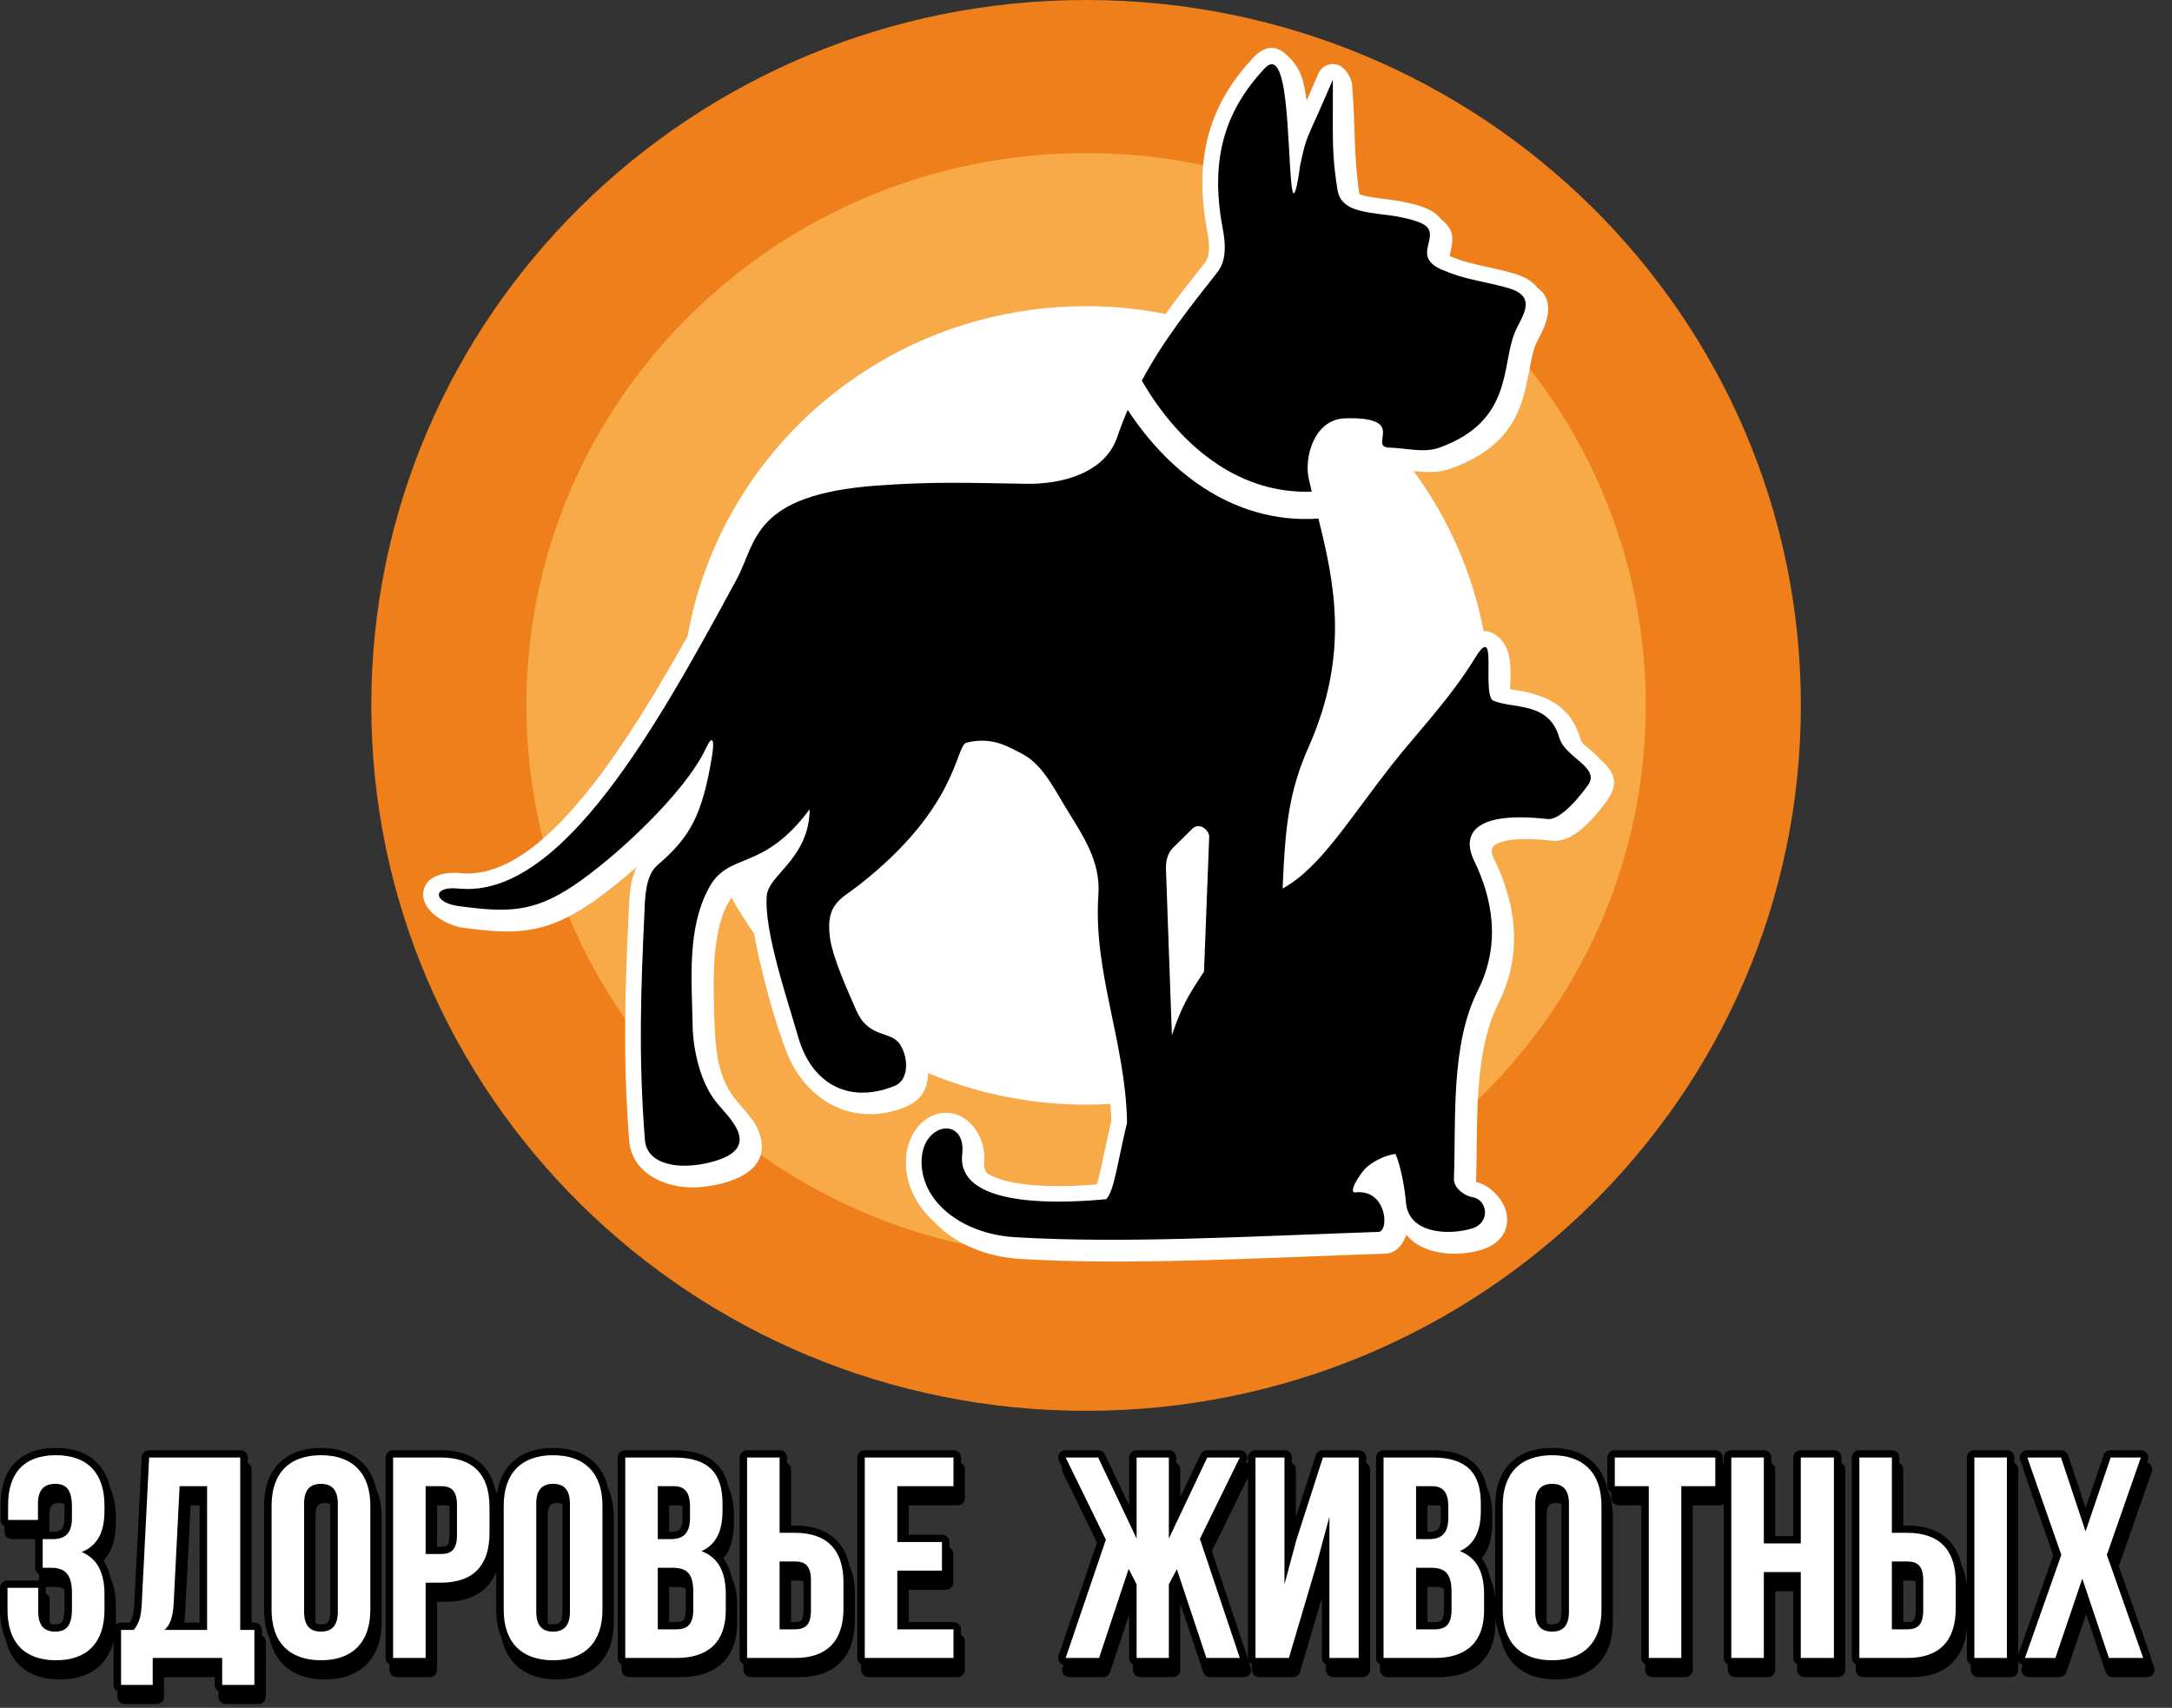
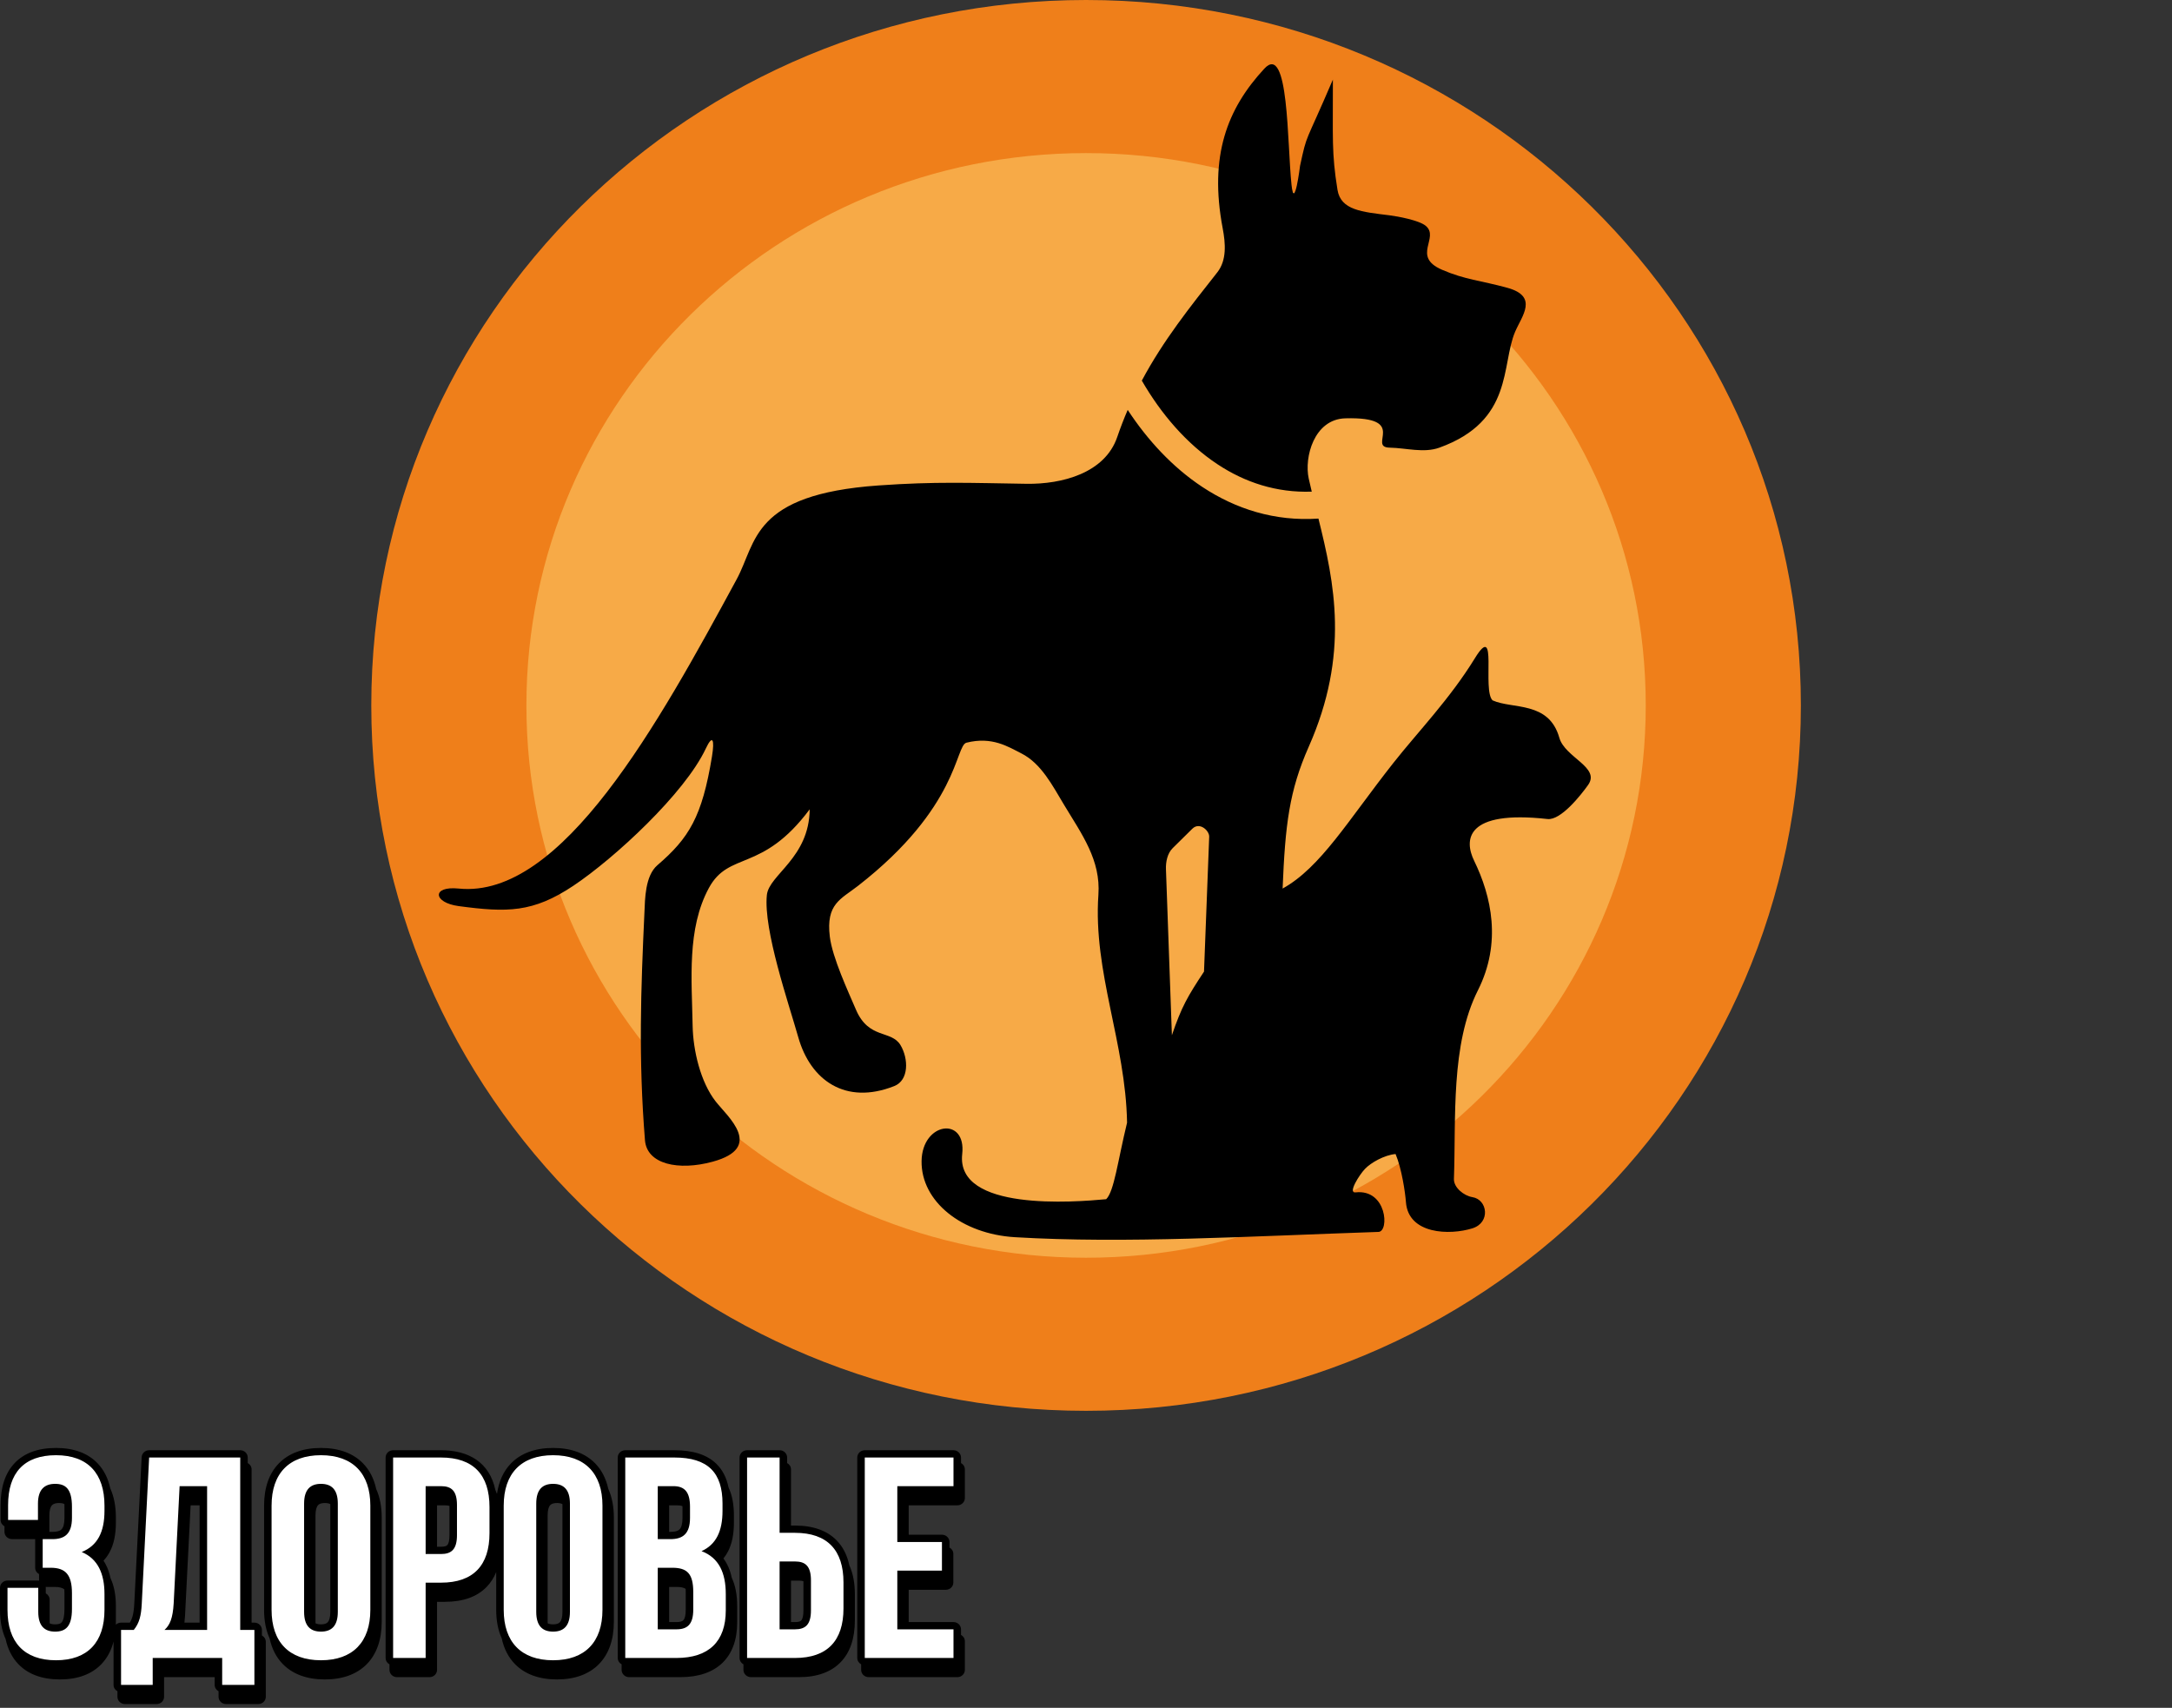
<svg xmlns="http://www.w3.org/2000/svg" width="117" height="92" viewBox="0 0 117 92" fill="none">
  <rect x="0" y="0" width="117" height="92" fill="#333333" stroke="none" />
  <path d="M58.504 76C79.769 76 97.008 58.987 97.008 38C97.008 17.013 79.769 0 58.504 0C37.239 0 20 17.013 20 38C20 58.987 37.239 76 58.504 76Z" fill="#EF7F1A" />
  <path d="M58.504 67.753C75.154 67.753 88.652 54.432 88.652 38C88.652 21.568 75.154 8.247 58.504 8.247C41.854 8.247 28.356 21.568 28.356 38C28.356 54.432 41.854 67.753 58.504 67.753Z" fill="#F7AA47" />
-   <path d="M24.796 47.033C27.218 47.279 29.672 45.202 32.025 42.156C33.784 39.88 35.467 37.077 37.041 34.266C38.833 24.168 47.76 16.494 58.505 16.494C59.97 16.494 61.402 16.638 62.786 16.91C63.465 15.972 64.186 15.065 64.902 14.155C65.042 13.978 65.105 13.746 65.122 13.493C65.144 13.166 65.096 12.804 65.03 12.453C64.633 10.363 64.702 8.626 65.14 7.114C65.581 5.59 66.394 4.308 67.482 3.134C68.129 2.435 68.727 2.431 69.28 2.931C70.104 3.675 70.226 4.33 70.384 5.419C70.567 5.007 70.78 4.521 71.018 3.963C71.2 3.538 71.697 3.338 72.129 3.517C72.472 3.66 72.843 4.237 72.838 4.634C73.014 6.593 72.913 8.496 73.224 10.43C73.249 10.563 74.586 10.72 74.743 10.739C75.275 10.805 75.794 10.896 76.31 11.044C76.712 11.159 77.092 11.316 77.338 11.518C77.463 11.62 77.562 11.722 77.641 11.824C78.335 12.369 78.307 12.862 78.118 13.637C78.105 13.689 78.092 13.742 78.092 13.795C78.793 14.091 79.366 14.216 80.03 14.362C80.45 14.454 80.903 14.553 81.425 14.697C82.142 14.894 82.577 15.171 82.816 15.5C83.45 15.966 83.489 16.596 83.296 17.277C83.206 17.597 83.061 17.881 82.919 18.158C82.848 18.298 82.777 18.437 82.738 18.528C82.582 18.891 82.49 19.38 82.392 19.898C82.035 21.779 81.616 23.992 78.165 25.238C77.469 25.489 76.804 25.443 76.144 25.372C77.999 27.891 79.312 30.823 79.919 34.001C80.109 33.985 80.296 34.038 80.482 34.149C81.3 34.641 81.377 35.547 81.37 36.414C81.368 36.669 81.35 36.924 81.338 37.118C81.432 37.135 81.531 37.151 81.63 37.167C83.368 37.443 84.65 38.077 85.153 39.849C85.203 40.023 85.352 40.13 85.483 40.241C85.739 40.458 85.987 40.669 86.184 40.889C86.852 41.49 87.295 42.104 86.58 43.106C86.307 43.489 85.767 44.181 85.193 44.662C84.704 45.073 84.157 45.349 83.608 45.288C82.054 45.116 81.144 45.211 80.654 45.444C80.227 45.646 80.331 45.969 80.513 46.343C81.017 47.379 81.426 48.581 81.531 49.878C81.639 51.2 81.437 52.616 80.714 54.051C79.604 56.254 79.573 59.191 79.544 61.903C79.537 62.512 79.531 63.112 79.514 63.674C80.287 63.827 81.123 64.733 81.179 65.53C81.28 66.965 79.928 67.436 78.729 67.522C77.678 67.597 76.454 67.369 75.757 66.52C75.746 66.512 75.482 67.505 74.622 67.534C73.29 67.578 71.901 67.632 70.525 67.686C65.014 67.899 59.751 68.103 54.966 67.819C53.337 67.722 51.895 67.165 50.86 66.321C50.662 66.159 50.478 65.987 50.31 65.806C49.345 64.935 48.778 63.795 48.797 62.534C48.815 61.298 49.611 59.949 50.977 59.949C52.302 59.949 53.146 61.437 53.016 62.593C52.991 62.82 53.042 63.017 53.153 63.186C53.594 63.492 54.293 63.672 55.052 63.776C56.49 63.971 58.126 63.882 59.084 63.804C59.191 63.492 59.322 62.868 59.487 62.082C59.591 61.591 59.706 61.043 59.863 60.39C59.856 60.081 59.839 59.773 59.815 59.466C59.382 59.492 58.945 59.506 58.505 59.506C55.486 59.506 52.611 58.9 49.997 57.805C49.964 59.029 49.289 59.531 48.165 59.84C45.602 60.546 43.364 59.106 42.416 56.778C41.697 55.006 40.934 52.059 40.62 50.287C40.181 49.666 39.774 49.022 39.403 48.356C38.324 49.869 38.42 52.8 38.472 54.583C38.518 56.134 38.559 57.877 39.568 59.163C40.088 59.827 40.718 60.351 40.958 61.206C41.508 63.17 39.212 63.832 37.665 63.954C36.201 64.068 34.408 63.465 33.972 61.911C33.936 61.769 33.907 61.636 33.896 61.489C33.718 59.276 33.663 57.223 33.676 55.186C33.69 53.154 33.772 51.183 33.868 49.092C33.902 48.283 33.931 47.443 34.3 46.702C33.367 47.525 32.452 48.241 31.703 48.741C30.497 49.547 29.494 49.95 28.418 50.104C27.376 50.254 26.312 50.16 24.936 49.976C24.076 49.861 22.702 49.093 22.798 48.092C22.897 47.14 24.007 46.952 24.796 47.033Z" fill="white" />
  <path fill-rule="evenodd" clip-rule="evenodd" d="M24.709 47.866C30.267 48.432 35.467 38.984 39.682 31.207C40.768 29.204 40.483 26.634 47.322 26.151C50.41 25.933 52.203 26.015 55.299 26.062C57.204 26.09 59.514 25.49 60.18 23.549C60.355 23.038 60.544 22.55 60.746 22.081C61.811 23.704 63.163 25.174 64.772 26.235C66.562 27.416 68.659 28.095 71.021 27.936C71.88 31.395 72.707 35.24 70.498 40.227C69.448 42.598 69.231 44.424 69.091 47.866C71.144 46.729 72.626 44.182 75.046 41.113C76.373 39.428 78.094 37.663 79.453 35.451C80.707 33.411 79.829 37.182 80.402 37.729C81.473 38.212 83.433 37.754 83.996 39.74C84.301 40.817 86.228 41.33 85.545 42.289C85.133 42.866 84.072 44.199 83.361 44.12C78.916 43.627 78.867 45.26 79.408 46.369C80.336 48.274 80.906 50.777 79.612 53.346C78.135 56.278 78.436 60.234 78.319 63.507C78.303 63.97 78.852 64.415 79.315 64.489C80.132 64.621 80.303 65.859 79.315 66.169C78.09 66.554 75.862 66.495 75.734 64.756C75.696 64.245 75.508 62.955 75.176 62.167C74.574 62.219 73.848 62.632 73.529 62.966C73.233 63.276 72.588 64.281 73.018 64.233C74.711 64.042 74.847 66.342 74.255 66.362C67.283 66.597 60.601 67 54.675 66.647C51.794 66.475 49.611 64.713 49.643 62.544C49.675 60.436 52.061 60.127 51.832 62.167C51.484 65.266 57.879 64.76 59.587 64.6C60.019 64.173 60.205 62.561 60.712 60.478C60.638 56.181 58.877 52.361 59.168 48.205C59.299 46.332 58.286 44.959 57.312 43.345C56.696 42.322 56.092 41.129 55.02 40.586C54.3 40.222 53.442 39.663 52.062 40.008C51.45 40.161 51.668 43.478 46.215 47.723C45.291 48.442 44.484 48.687 44.7 50.459C44.837 51.585 45.693 53.419 46.109 54.392C46.799 56.005 48.013 55.471 48.509 56.302C48.943 57.029 48.968 58.19 48.174 58.505C45.535 59.55 43.654 58.182 43.002 55.879C42.487 54.059 41.114 50.095 41.309 48.214C41.423 47.118 43.59 46.223 43.616 43.597C41.052 47.032 39.272 45.828 38.184 47.838C36.996 50.034 37.265 52.767 37.31 55.255C37.334 56.582 37.733 58.291 38.556 59.34C39.2 60.16 41.185 61.817 38.389 62.58C36.547 63.083 34.847 62.718 34.743 61.424C34.387 57.005 34.521 53.316 34.715 49.128C34.746 48.455 34.744 47.183 35.412 46.608C37.116 45.144 37.82 44.001 38.352 40.752C38.502 39.831 38.386 39.543 38.017 40.329C36.888 42.733 33.11 46.229 30.887 47.714C28.71 49.169 27.315 49.16 24.709 48.811C23.326 48.626 23.244 47.717 24.709 47.866ZM61.507 20.503C62.671 18.325 64.103 16.537 65.573 14.671C66.086 14.019 66.019 13.121 65.863 12.298C65.123 8.394 66.106 5.858 68.106 3.698C69.433 2.265 69.332 7.732 69.571 9.959C69.726 11.404 70.03 8.933 70.031 8.93C70.427 7.11 70.26 7.885 71.799 4.288C71.807 7.476 71.722 8.21 72.047 10.226C72.224 11.325 73.373 11.416 74.83 11.596C75.295 11.654 76.435 11.865 76.795 12.161C77.574 12.8 76.015 13.812 77.676 14.531C78.927 15.072 79.751 15.106 81.198 15.504C82.886 15.969 81.982 17.016 81.617 17.869C80.853 19.651 81.542 22.669 77.535 24.115C76.698 24.418 75.752 24.132 74.861 24.115C73.623 24.092 75.93 22.44 72.469 22.535C70.782 22.581 70.245 24.641 70.498 25.782C70.55 26.015 70.605 26.249 70.661 26.484C68.754 26.552 67.055 25.98 65.598 25.019C63.909 23.906 62.53 22.276 61.507 20.503ZM63.127 55.767L62.807 46.832C62.792 46.433 62.883 45.971 63.169 45.689L64.229 44.642C64.618 44.259 65.149 44.745 65.136 45.076L64.857 52.34C63.971 53.68 63.648 54.234 63.127 55.767Z" fill="black" />
  <path d="M3.469 81.025C3.399 80.983 3.299 80.967 3.178 80.967C3.011 80.967 2.881 81.002 2.804 81.083C2.711 81.18 2.659 81.359 2.659 81.64V82.519V82.52H2.825C3.046 82.52 3.214 82.484 3.308 82.391C3.414 82.288 3.472 82.091 3.472 81.77V81.168C3.472 81.118 3.471 81.07 3.469 81.025ZM1.895 82.911H0.645C0.422 82.911 0.241 82.736 0.241 82.519V82.22C0.116 82.154 0.032 82.025 0.032 81.878V81.076C0.032 80.103 0.287 79.338 0.797 78.808C1.306 78.278 2.046 78 3.017 78C3.987 78 4.736 78.286 5.252 78.823C5.593 79.177 5.823 79.633 5.941 80.18C6.141 80.621 6.242 81.146 6.242 81.748V82.026C6.242 82.667 6.131 83.198 5.898 83.625C5.808 83.791 5.7 83.939 5.575 84.071C5.622 84.143 5.666 84.217 5.706 84.295C5.818 84.513 5.899 84.754 5.953 85.015C6.153 85.441 6.242 85.946 6.242 86.515V87.364C6.242 87.417 6.241 87.469 6.24 87.521C6.313 87.453 6.412 87.41 6.522 87.41H6.997C7.056 87.313 7.101 87.209 7.134 87.093C7.191 86.897 7.219 86.666 7.234 86.379L7.63 78.515C7.63 78.299 7.811 78.123 8.035 78.123H12.94C13.163 78.123 13.345 78.299 13.345 78.515V78.814C13.469 78.881 13.553 79.009 13.553 79.156V87.41H13.704C13.928 87.41 14.109 87.586 14.109 87.802V88.101C14.233 88.168 14.318 88.296 14.318 88.444V91.406C14.318 91.622 14.137 91.797 13.913 91.797H12.177C11.954 91.797 11.773 91.622 11.773 91.406V91.106C11.648 91.04 11.564 90.911 11.564 90.764V90.347H8.839V91.406C8.839 91.622 8.658 91.797 8.435 91.797H6.73C6.507 91.797 6.326 91.622 6.326 91.406V91.106C6.201 91.04 6.117 90.911 6.117 90.764V88.429C5.991 88.915 5.772 89.324 5.461 89.647C4.944 90.184 4.196 90.47 3.225 90.47C2.255 90.47 1.507 90.184 0.99 89.647C0.65 89.293 0.419 88.837 0.301 88.29C0.101 87.849 0 87.324 0 86.722V85.534C0 85.318 0.181 85.143 0.405 85.143H2.061C2.077 85.143 2.092 85.144 2.107 85.145C2.105 85.129 2.104 85.112 2.104 85.096V84.796C1.98 84.73 1.895 84.602 1.895 84.454V82.911V82.911ZM2.466 85.833C2.59 85.9 2.674 86.028 2.674 86.176V87.444C2.748 87.485 2.848 87.503 2.969 87.503C3.13 87.503 3.253 87.475 3.321 87.396C3.418 87.282 3.472 87.057 3.472 86.676V85.827C3.472 85.754 3.47 85.685 3.466 85.621C3.36 85.528 3.185 85.487 2.939 85.487H2.509C2.493 85.487 2.477 85.486 2.462 85.484C2.464 85.501 2.466 85.517 2.466 85.534V85.833ZM10.752 81.091H10.268L9.968 87.03C9.96 87.168 9.949 87.294 9.935 87.41H10.752V81.091ZM17.135 81.079C17.045 81.176 16.995 81.356 16.995 81.64V87.444C17.068 87.484 17.168 87.503 17.289 87.503C17.454 87.503 17.58 87.469 17.652 87.391C17.742 87.294 17.793 87.114 17.793 86.83V81.026C17.719 80.986 17.619 80.967 17.498 80.967C17.333 80.967 17.207 81.001 17.135 81.079ZM15.236 89.644C14.883 89.284 14.643 88.819 14.523 88.259C14.326 87.825 14.225 87.31 14.225 86.722V81.106C14.225 80.137 14.5 79.364 15.027 78.826C15.555 78.288 16.317 78 17.289 78C18.261 78 19.023 78.288 19.551 78.826C19.904 79.187 20.144 79.652 20.264 80.211C20.461 80.645 20.562 81.16 20.562 81.748V87.364C20.562 88.334 20.287 89.106 19.76 89.644C19.232 90.183 18.47 90.47 17.498 90.47C16.526 90.47 15.764 90.183 15.236 89.644ZM26.683 80.26C26.715 80.331 26.745 80.403 26.772 80.478C26.867 79.799 27.124 79.243 27.532 78.826C28.06 78.288 28.822 78 29.794 78C30.766 78 31.528 78.288 32.055 78.826C32.408 79.186 32.648 79.652 32.769 80.211C32.966 80.645 33.067 81.16 33.067 81.748V87.364C33.067 88.334 32.791 89.106 32.264 89.644C31.736 90.183 30.974 90.47 30.003 90.47C29.031 90.47 28.268 90.183 27.741 89.644C27.388 89.283 27.147 88.818 27.027 88.258C26.831 87.824 26.729 87.309 26.729 86.722V84.686C26.604 84.996 26.43 85.265 26.209 85.491C25.695 86.016 24.948 86.289 23.965 86.289H23.542V89.956C23.542 90.171 23.36 90.347 23.137 90.347H21.385C21.162 90.347 20.98 90.171 20.98 89.956V89.656C20.856 89.589 20.772 89.461 20.772 89.314V78.515C20.772 78.299 20.953 78.123 21.176 78.123H23.756C25.251 78.123 26.367 78.777 26.683 80.26ZM24.212 81.123C24.149 81.1 24.066 81.091 23.965 81.091H23.542V83.322H23.756C23.92 83.322 24.036 83.297 24.094 83.234C24.171 83.15 24.212 82.979 24.212 82.695V81.123ZM29.64 81.079C29.55 81.176 29.5 81.356 29.5 81.64V87.444C29.573 87.485 29.672 87.503 29.794 87.503C29.949 87.503 30.07 87.473 30.144 87.404L30.157 87.39C30.247 87.293 30.297 87.113 30.297 86.83V81.026C30.224 80.986 30.124 80.967 30.003 80.967C29.837 80.967 29.712 81.001 29.64 81.079ZM39.245 80.129C39.441 80.543 39.534 81.046 39.534 81.64V82.026C39.534 82.64 39.433 83.153 39.219 83.57C39.147 83.708 39.065 83.836 38.97 83.952C39.038 84.043 39.099 84.14 39.154 84.243C39.275 84.469 39.362 84.721 39.419 84.995C39.62 85.424 39.71 85.936 39.71 86.515V87.395C39.71 88.337 39.441 89.072 38.913 89.581C38.388 90.085 37.629 90.347 36.645 90.347H33.89C33.666 90.347 33.485 90.171 33.485 89.956V89.656C33.361 89.59 33.276 89.461 33.276 89.314V78.515C33.276 78.299 33.458 78.123 33.681 78.123H36.325C37.339 78.123 38.08 78.364 38.581 78.848L38.591 78.858C38.925 79.184 39.139 79.607 39.245 80.129ZM36.935 85.591C36.832 85.516 36.661 85.487 36.422 85.487H36.046V87.38H36.436C36.616 87.38 36.745 87.351 36.811 87.28C36.895 87.189 36.939 87.006 36.939 86.707V85.765C36.939 85.704 36.938 85.645 36.935 85.591ZM36.764 81.14C36.697 81.106 36.605 81.091 36.486 81.091H36.046V82.52H36.118C36.339 82.52 36.506 82.484 36.6 82.391C36.706 82.288 36.764 82.091 36.764 81.77V81.168L36.764 81.14ZM45.276 89.548C44.763 90.073 44.016 90.347 43.033 90.347H40.453C40.229 90.347 40.048 90.171 40.048 89.956V89.656C39.923 89.59 39.839 89.461 39.839 89.314V78.515C39.839 78.299 40.02 78.123 40.244 78.123H41.996C42.219 78.123 42.401 78.299 42.401 78.515V78.814C42.525 78.881 42.609 79.009 42.609 79.156V82.181H42.824C43.807 82.181 44.554 82.455 45.068 82.979C45.407 83.327 45.635 83.775 45.75 84.317C45.95 84.754 46.049 85.277 46.049 85.883V87.287C46.049 88.259 45.793 89.02 45.276 89.548ZM42.609 85.148V87.38H42.824C42.979 87.38 43.091 87.358 43.151 87.303L43.161 87.291C43.239 87.207 43.279 87.036 43.279 86.753V85.18C43.217 85.157 43.134 85.148 43.033 85.148H42.609ZM51.571 81.091H48.949V82.674H50.741C50.964 82.674 51.145 82.85 51.145 83.066V83.365C51.27 83.431 51.354 83.56 51.354 83.707V85.25C51.354 85.466 51.173 85.641 50.95 85.641H48.949V87.38H51.362C51.585 87.38 51.767 87.555 51.767 87.771V88.07C51.891 88.137 51.975 88.265 51.975 88.413V89.956C51.975 90.171 51.794 90.347 51.571 90.347H46.793C46.569 90.347 46.388 90.171 46.388 89.956V89.656C46.264 89.59 46.179 89.461 46.179 89.314V78.515C46.179 78.299 46.36 78.123 46.584 78.123H51.362C51.585 78.123 51.767 78.299 51.767 78.515V78.814C51.891 78.88 51.975 79.009 51.975 79.156V80.699C51.975 80.915 51.794 81.091 51.571 81.091Z" fill="black" />
  <path d="M3.876 81.77C3.876 82.634 3.478 82.912 2.825 82.912H2.3V84.454H2.73C3.526 84.454 3.876 84.824 3.876 85.827V86.676C3.876 87.632 3.526 87.894 2.969 87.894C2.411 87.894 2.061 87.601 2.061 86.83V85.534H0.404V86.722C0.404 88.45 1.296 89.437 3.016 89.437C4.736 89.437 5.628 88.45 5.628 86.722V85.874C5.628 84.778 5.278 83.976 4.402 83.606C5.246 83.266 5.628 82.541 5.628 81.384V81.106C5.628 79.379 4.736 78.391 3.016 78.391C1.296 78.391 0.436 79.348 0.436 81.076V81.878H2.045V80.998C2.045 80.227 2.411 79.934 2.969 79.934C3.526 79.934 3.876 80.196 3.876 81.168V81.77ZM13.704 90.764V87.802H12.94V78.515H8.034L7.636 86.398C7.604 87.031 7.509 87.432 7.206 87.802H6.521V90.764H8.226V89.314H11.968V90.764H13.704ZM9.675 80.058H11.156V87.802H8.862C9.149 87.54 9.308 87.185 9.356 86.367L9.675 80.058ZM16.381 80.998C16.381 80.227 16.732 79.934 17.289 79.934C17.846 79.934 18.197 80.227 18.197 80.998V86.83C18.197 87.601 17.846 87.894 17.289 87.894C16.732 87.894 16.381 87.601 16.381 86.83V80.998ZM14.629 86.722C14.629 88.45 15.569 89.437 17.289 89.437C19.009 89.437 19.949 88.45 19.949 86.722V81.106C19.949 79.379 19.009 78.391 17.289 78.391C15.569 78.391 14.629 79.379 14.629 81.106V86.722ZM23.756 78.515H21.176V89.314H22.928V85.257H23.756C25.508 85.257 26.368 84.315 26.368 82.587V81.183C26.368 79.456 25.508 78.515 23.756 78.515ZM23.756 80.058C24.314 80.058 24.616 80.304 24.616 81.076V82.695C24.616 83.467 24.314 83.714 23.756 83.714H22.928V80.058H23.756ZM28.886 80.998C28.886 80.227 29.236 79.934 29.793 79.934C30.351 79.934 30.701 80.227 30.701 80.998V86.83C30.701 87.601 30.351 87.894 29.793 87.894C29.236 87.894 28.886 87.601 28.886 86.83V80.998ZM27.134 86.722C27.134 88.45 28.073 89.437 29.793 89.437C31.514 89.437 32.453 88.45 32.453 86.722V81.106C32.453 79.379 31.514 78.391 29.793 78.391C28.073 78.391 27.134 79.379 27.134 81.106V86.722ZM36.324 78.515H33.681V89.314H36.436C38.188 89.314 39.096 88.419 39.096 86.753V85.874C39.096 84.732 38.729 83.914 37.79 83.559C38.57 83.205 38.92 82.495 38.92 81.384V80.998C38.92 79.332 38.14 78.515 36.324 78.515ZM36.213 84.454C37.009 84.454 37.344 84.763 37.344 85.766V86.707C37.344 87.509 37.025 87.771 36.436 87.771H35.432V84.454H36.213ZM36.277 80.058C36.898 80.058 37.169 80.397 37.169 81.168V81.77C37.169 82.634 36.77 82.912 36.117 82.912H35.432V80.058H36.277ZM42.824 89.314C44.575 89.314 45.436 88.373 45.436 86.645V85.241C45.436 83.513 44.575 82.572 42.824 82.572H41.995V78.515H40.243V89.314H42.824ZM41.995 87.771V84.115H42.824C43.381 84.115 43.684 84.362 43.684 85.133V86.753C43.684 87.524 43.381 87.771 42.824 87.771H41.995ZM48.336 80.058H51.362V78.515H46.583V89.314H51.362V87.771H48.336V84.609H50.74V83.066H48.336V80.058Z" fill="white" />
-   <path d="M63.368 78.814C63.492 78.88 63.577 79.009 63.577 79.156V80.652L64.652 78.384C64.708 78.232 64.858 78.123 65.033 78.123H66.786C66.844 78.124 66.902 78.136 66.958 78.162C67.159 78.254 67.246 78.486 67.15 78.681L67.102 78.78C67.124 78.786 67.145 78.794 67.167 78.803C67.188 78.813 67.208 78.824 67.226 78.837V78.515C67.226 78.299 67.407 78.123 67.631 78.123H69.192C69.415 78.123 69.596 78.299 69.596 78.515V78.814C69.721 78.88 69.805 79.009 69.805 79.156V81.731L70.869 78.422C70.912 78.251 71.072 78.123 71.262 78.123H73.189C73.412 78.123 73.594 78.299 73.594 78.515V78.814C73.718 78.88 73.803 79.009 73.803 79.156V89.956C73.803 90.171 73.621 90.347 73.398 90.347H71.821C71.598 90.347 71.417 90.171 71.417 89.956V89.656C71.292 89.589 71.208 89.461 71.208 89.314V86.075L70.034 90.044C69.992 90.218 69.831 90.347 69.639 90.347H67.84C67.616 90.347 67.435 90.171 67.435 89.956V89.656C67.31 89.589 67.226 89.461 67.226 89.314V79.594L65.281 83.558L67.159 89.162C67.173 89.194 67.183 89.229 67.187 89.266L67.368 89.804C67.388 89.85 67.399 89.902 67.399 89.956C67.399 90.171 67.218 90.347 66.995 90.347H65.195C65.024 90.346 64.865 90.24 64.811 90.075L63.577 86.369V89.956C63.577 90.171 63.395 90.347 63.172 90.347H61.436C61.213 90.347 61.031 90.171 61.031 89.956V89.656C60.907 89.59 60.822 89.461 60.822 89.314V86.986L59.808 90.043C59.767 90.217 59.605 90.347 59.413 90.347H57.614C57.572 90.346 57.53 90.34 57.489 90.327C57.277 90.26 57.161 90.04 57.23 89.835L57.28 89.685L57.28 89.685C57.068 89.618 56.952 89.398 57.021 89.193L59.094 83.095L57.261 79.349C57.228 79.292 57.209 79.226 57.209 79.156C57.209 79.121 57.214 79.088 57.223 79.055L57.052 78.707C57.019 78.65 57 78.585 57 78.515C57 78.299 57.181 78.123 57.405 78.123H59.157C59.309 78.125 59.456 78.21 59.523 78.353L60.822 81.092V78.515C60.822 78.299 61.004 78.123 61.227 78.123H62.963C63.187 78.123 63.368 78.299 63.368 78.515V78.814ZM80.093 80.13C80.288 80.544 80.382 81.047 80.382 81.64V82.026C80.382 82.64 80.28 83.153 80.066 83.57C79.995 83.708 79.912 83.835 79.817 83.951C79.885 84.043 79.946 84.14 80.001 84.243C80.122 84.469 80.21 84.721 80.266 84.996C80.422 85.329 80.511 85.712 80.543 86.138V81.106C80.543 80.137 80.819 79.364 81.346 78.826C81.874 78.288 82.636 78 83.608 78C84.579 78 85.341 78.288 85.869 78.826C86.222 79.186 86.462 79.652 86.582 80.211C86.78 80.645 86.881 81.16 86.881 81.748V87.364C86.881 88.334 86.605 89.106 86.078 89.644C85.55 90.183 84.788 90.47 83.816 90.47C82.844 90.47 82.082 90.183 81.555 89.644C81.202 89.284 80.962 88.818 80.842 88.26C80.686 87.917 80.59 87.524 80.557 87.084V87.395C80.557 88.337 80.288 89.072 79.76 89.581C79.235 90.085 78.476 90.347 77.492 90.347H74.737C74.514 90.347 74.332 90.171 74.332 89.956V89.656C74.208 89.59 74.124 89.461 74.124 89.314V78.515C74.124 78.299 74.305 78.123 74.528 78.123H77.172C78.192 78.123 78.936 78.367 79.437 78.857C79.771 79.183 79.986 79.607 80.093 80.13ZM77.783 85.591C77.679 85.517 77.508 85.487 77.269 85.487H76.894V87.38H77.284C77.464 87.38 77.592 87.351 77.658 87.28C77.743 87.189 77.787 87.006 77.787 86.707V85.765C77.787 85.704 77.786 85.646 77.783 85.591ZM77.611 81.14C77.545 81.106 77.452 81.091 77.333 81.091H76.894V82.52H76.965C77.186 82.52 77.353 82.484 77.448 82.391C77.553 82.288 77.612 82.091 77.612 81.77V81.168L77.611 81.14ZM83.454 81.079C83.364 81.176 83.313 81.356 83.313 81.64V87.444C83.386 87.485 83.486 87.503 83.608 87.503C83.773 87.503 83.898 87.469 83.97 87.391C84.06 87.294 84.111 87.114 84.111 86.83V81.026C84.038 80.985 83.938 80.967 83.816 80.967C83.651 80.967 83.526 81.001 83.454 81.079ZM88.412 81.091H87.194C86.971 81.091 86.789 80.915 86.789 80.699V80.4C86.665 80.333 86.581 80.205 86.581 80.057V78.515C86.581 78.299 86.762 78.123 86.985 78.123H92.4C92.624 78.123 92.805 78.299 92.805 78.515V78.814C92.823 78.824 92.84 78.835 92.857 78.847V78.515C92.857 78.299 93.038 78.123 93.261 78.123H95.013C95.237 78.123 95.418 78.299 95.418 78.515V78.814C95.542 78.88 95.627 79.009 95.627 79.156V82.751H96.6V78.515C96.6 78.299 96.781 78.123 97.004 78.123H98.788C99.011 78.123 99.193 78.299 99.193 78.515V78.814C99.317 78.88 99.401 79.009 99.401 79.156V89.956C99.401 90.171 99.22 90.347 98.997 90.347H97.213C96.99 90.347 96.808 90.171 96.808 89.956V89.656C96.684 89.59 96.6 89.461 96.6 89.314V85.719H95.627V89.956C95.627 90.171 95.445 90.347 95.222 90.347H93.47C93.247 90.347 93.066 90.171 93.066 89.956V89.656C92.941 89.59 92.857 89.461 92.857 89.314V81.009C92.788 81.06 92.702 81.091 92.609 81.091H91.182V89.956C91.182 90.171 91.001 90.347 90.777 90.347H89.026C88.802 90.347 88.621 90.171 88.621 89.956V89.656C88.496 89.59 88.412 89.461 88.412 89.314V81.091ZM105.191 89.548C104.678 90.073 103.931 90.347 102.948 90.347H100.367C100.144 90.347 99.963 90.171 99.963 89.956V89.656C99.838 89.589 99.754 89.461 99.754 89.314V78.515C99.754 78.299 99.935 78.123 100.159 78.123H101.911C102.134 78.123 102.315 78.299 102.315 78.515V78.814C102.44 78.88 102.524 79.009 102.524 79.156V82.181H102.739C103.722 82.181 104.469 82.455 104.982 82.979C105.322 83.327 105.549 83.775 105.665 84.317C105.821 84.658 105.916 85.052 105.95 85.497V78.515C105.95 78.299 106.131 78.123 106.354 78.123H108.106C108.33 78.123 108.511 78.299 108.511 78.515V78.814C108.635 78.88 108.72 79.009 108.72 79.156V89.122L110.604 83.78L109.044 79.312C109.025 79.269 109.013 79.223 109.011 79.174L108.835 78.67C108.813 78.622 108.802 78.57 108.802 78.515C108.802 78.299 108.983 78.123 109.206 78.123H111.022C111.192 78.124 111.351 78.23 111.406 78.395L112.348 81.233L113.305 78.418C113.35 78.249 113.509 78.123 113.697 78.123H115.322C115.364 78.124 115.408 78.131 115.45 78.145C115.661 78.213 115.775 78.434 115.704 78.638L115.653 78.785L115.659 78.787C115.87 78.855 115.984 79.076 115.913 79.28L114.134 84.375L115.824 89.164C115.842 89.206 115.852 89.252 115.854 89.3L116.032 89.806C116.052 89.852 116.063 89.903 116.063 89.956C116.063 90.171 115.882 90.347 115.658 90.347H113.811C113.64 90.346 113.482 90.24 113.427 90.075L112.376 86.94L111.32 90.052C111.276 90.221 111.117 90.347 110.928 90.347H109.288C109.245 90.346 109.201 90.339 109.158 90.325C108.947 90.256 108.834 90.034 108.905 89.83L108.956 89.686L108.949 89.684C108.846 89.65 108.766 89.579 108.72 89.492V89.956C108.72 90.171 108.539 90.347 108.315 90.347H106.563C106.34 90.347 106.158 90.171 106.158 89.956V89.656C106.034 89.589 105.95 89.461 105.95 89.314V87.673C105.889 88.462 105.637 89.092 105.191 89.548ZM102.524 85.148V87.38H102.739C102.894 87.38 103.005 87.358 103.066 87.303L103.076 87.291C103.154 87.207 103.194 87.036 103.194 86.753V85.18C103.132 85.157 103.049 85.148 102.948 85.148H102.524Z" fill="black" />
-   <path d="M62.963 78.515H61.227V82.881L59.156 78.515H57.404L59.57 82.942L57.404 89.314H59.204L60.797 84.516L61.227 85.349V89.314H62.963V85.349L63.393 84.531L64.986 89.314H66.785L64.635 82.896L66.785 78.515H65.033L62.963 82.881V78.515ZM70.895 84.362L71.612 81.708V89.314H73.189V78.515H71.262L69.828 82.973L69.191 85.349V78.515H67.63V89.314H69.43L70.895 84.362ZM77.172 78.515H74.528V89.314H77.283C79.035 89.314 79.943 88.419 79.943 86.753V85.874C79.943 84.732 79.577 83.914 78.637 83.559C79.417 83.205 79.768 82.495 79.768 81.384V80.998C79.768 79.332 78.987 78.515 77.172 78.515ZM77.06 84.454C77.857 84.454 78.191 84.763 78.191 85.766V86.707C78.191 87.509 77.873 87.771 77.283 87.771H76.28V84.454H77.06ZM77.124 80.058C77.745 80.058 78.016 80.397 78.016 81.168V81.77C78.016 82.634 77.618 82.912 76.965 82.912H76.28V80.058H77.124ZM82.7 80.998C82.7 80.227 83.05 79.934 83.607 79.934C84.165 79.934 84.515 80.227 84.515 80.998V86.83C84.515 87.601 84.165 87.894 83.607 87.894C83.05 87.894 82.7 87.601 82.7 86.83V80.998ZM80.948 86.722C80.948 88.45 81.887 89.437 83.607 89.437C85.327 89.437 86.267 88.45 86.267 86.722V81.106C86.267 79.379 85.327 78.391 83.607 78.391C81.887 78.391 80.948 79.379 80.948 81.106V86.722ZM86.985 80.058H88.816V89.314H90.568V80.058H92.4V78.515H86.985V80.058ZM95.013 84.686H97.004V89.314H98.788V78.515H97.004V83.143H95.013V78.515H93.261V89.314H95.013V84.686ZM102.738 89.314C104.49 89.314 105.351 88.373 105.351 86.645V85.241C105.351 83.513 104.49 82.572 102.738 82.572H101.91V78.515H100.158V89.314H102.738ZM101.91 87.771V84.115H102.738C103.296 84.115 103.599 84.362 103.599 85.133V86.753C103.599 87.524 103.296 87.771 102.738 87.771H101.91ZM108.106 89.314V78.515H106.354V89.314H108.106ZM113.697 78.515L112.343 82.495L111.021 78.515H109.206L111.038 83.76L109.079 89.314H110.719L112.168 85.04L113.602 89.314H115.449L113.49 83.76L115.322 78.515H113.697Z" fill="white" />
</svg>